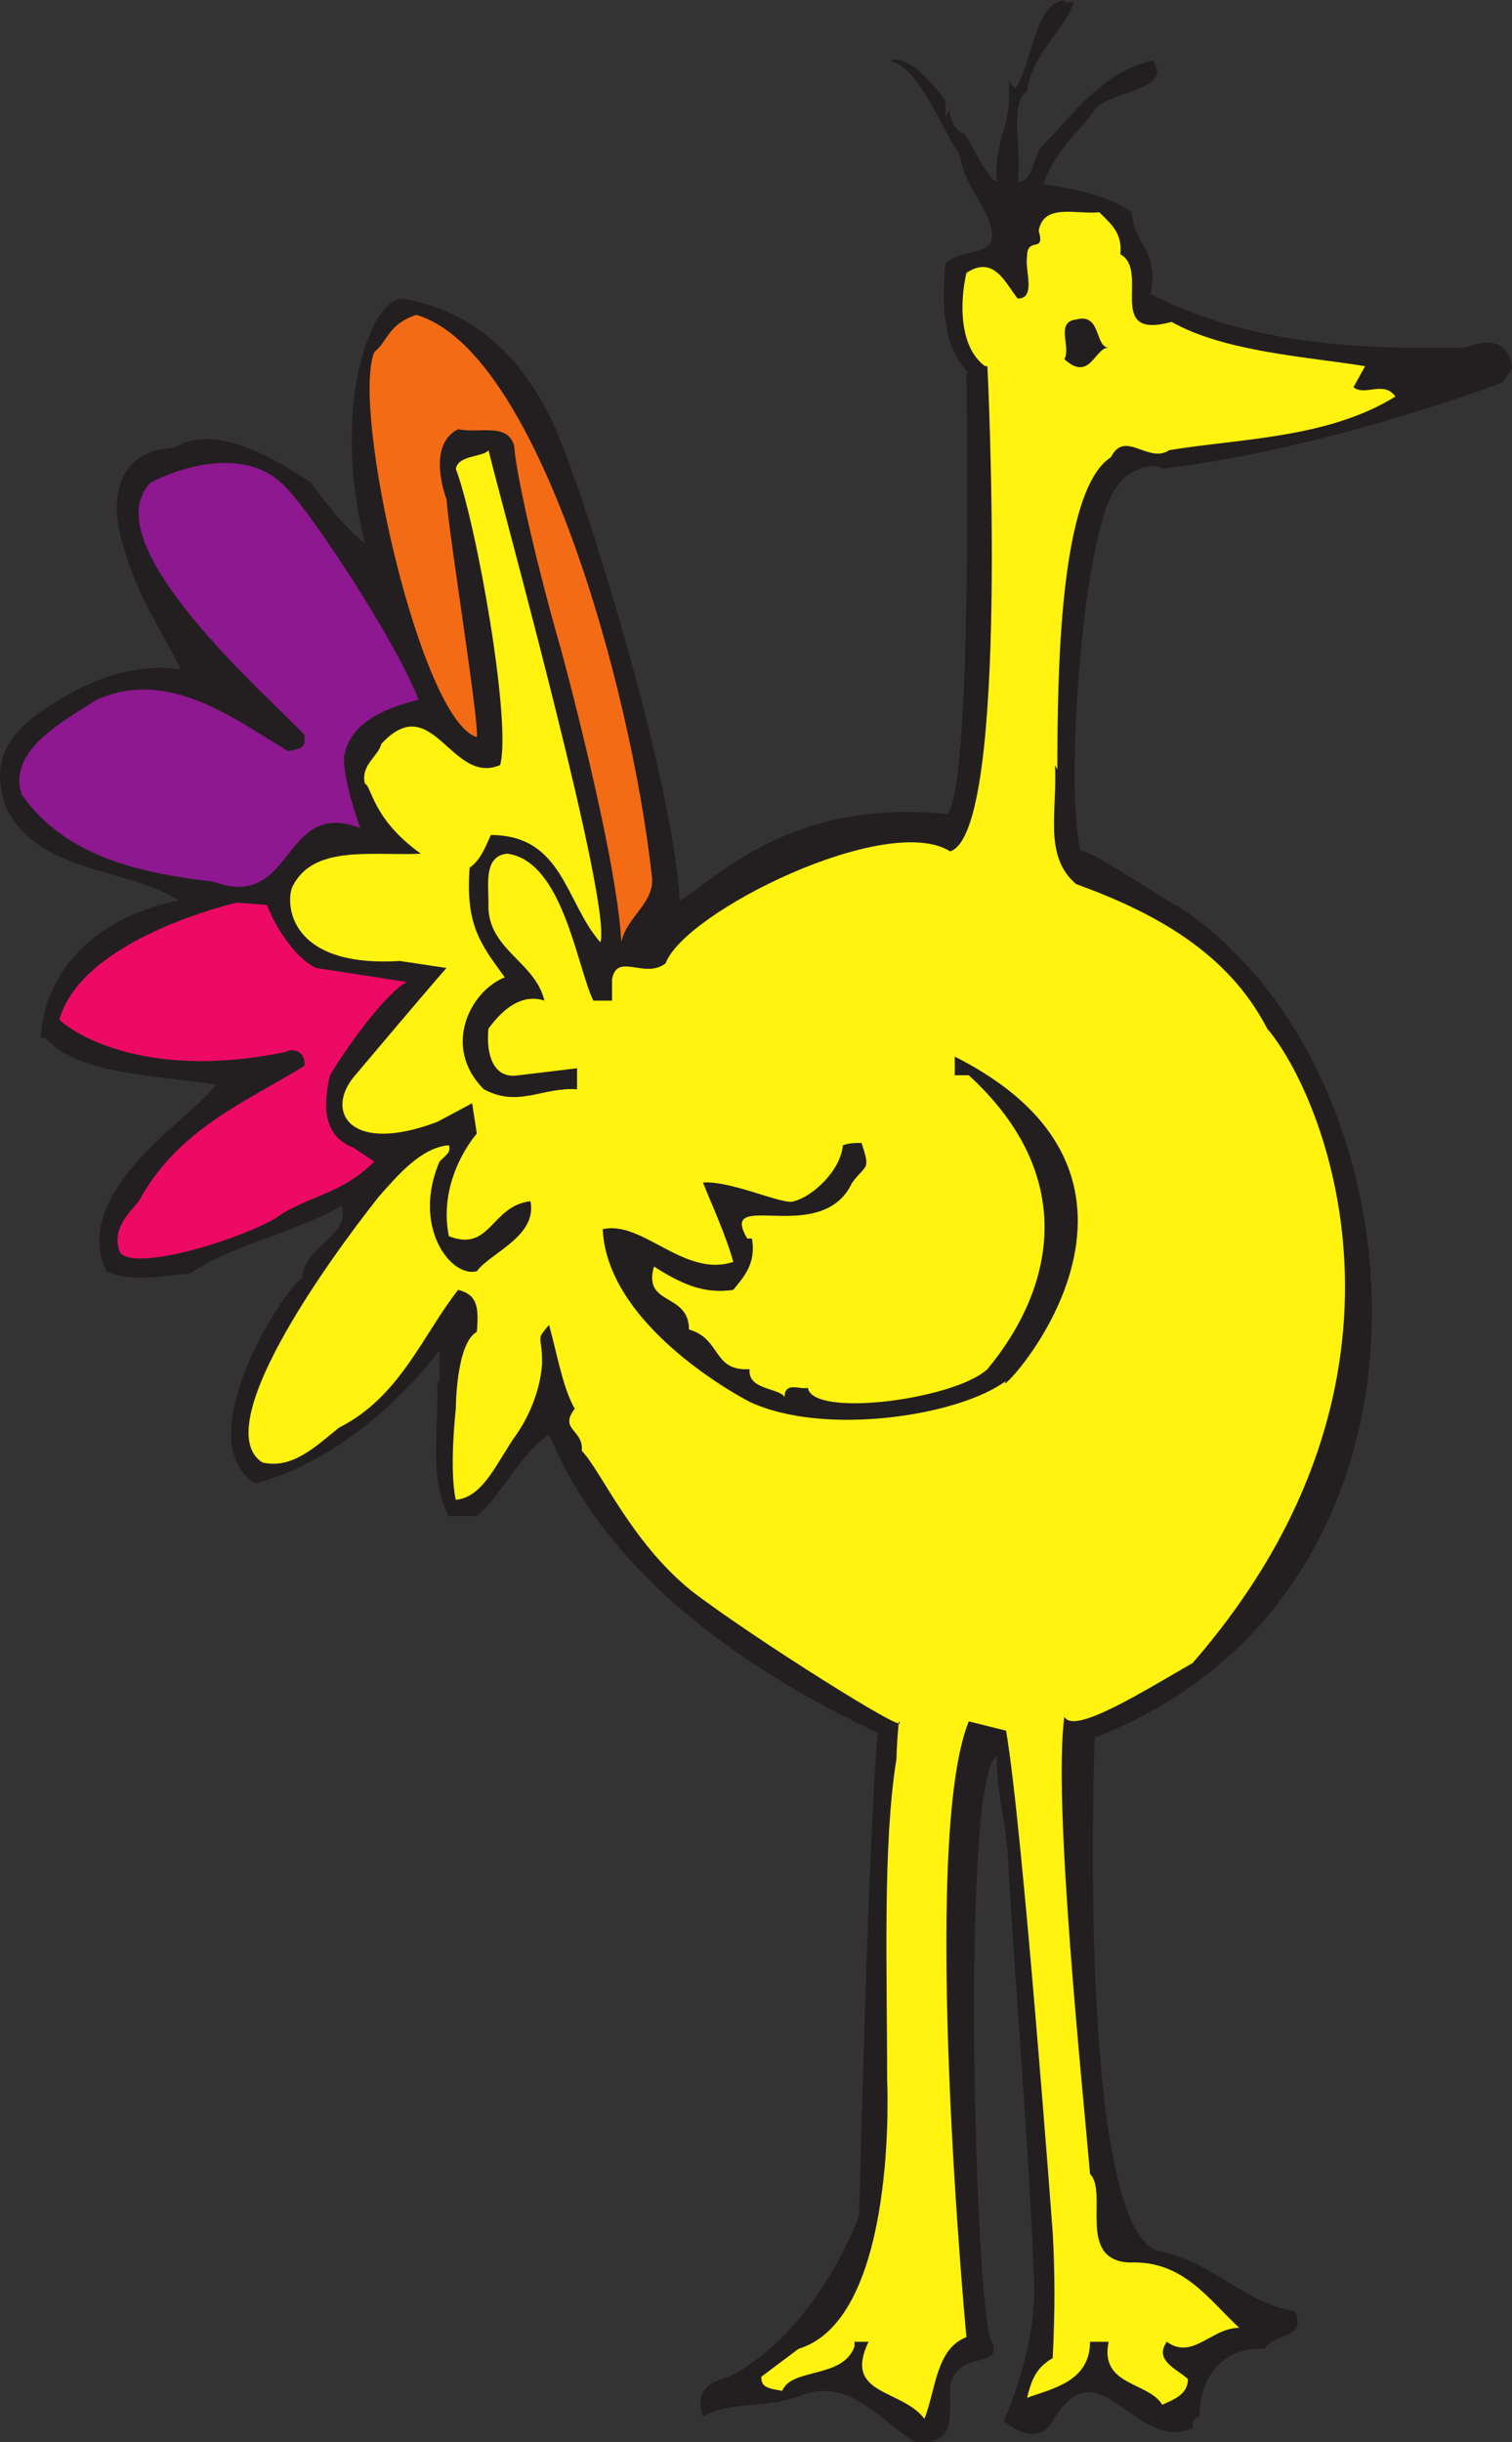
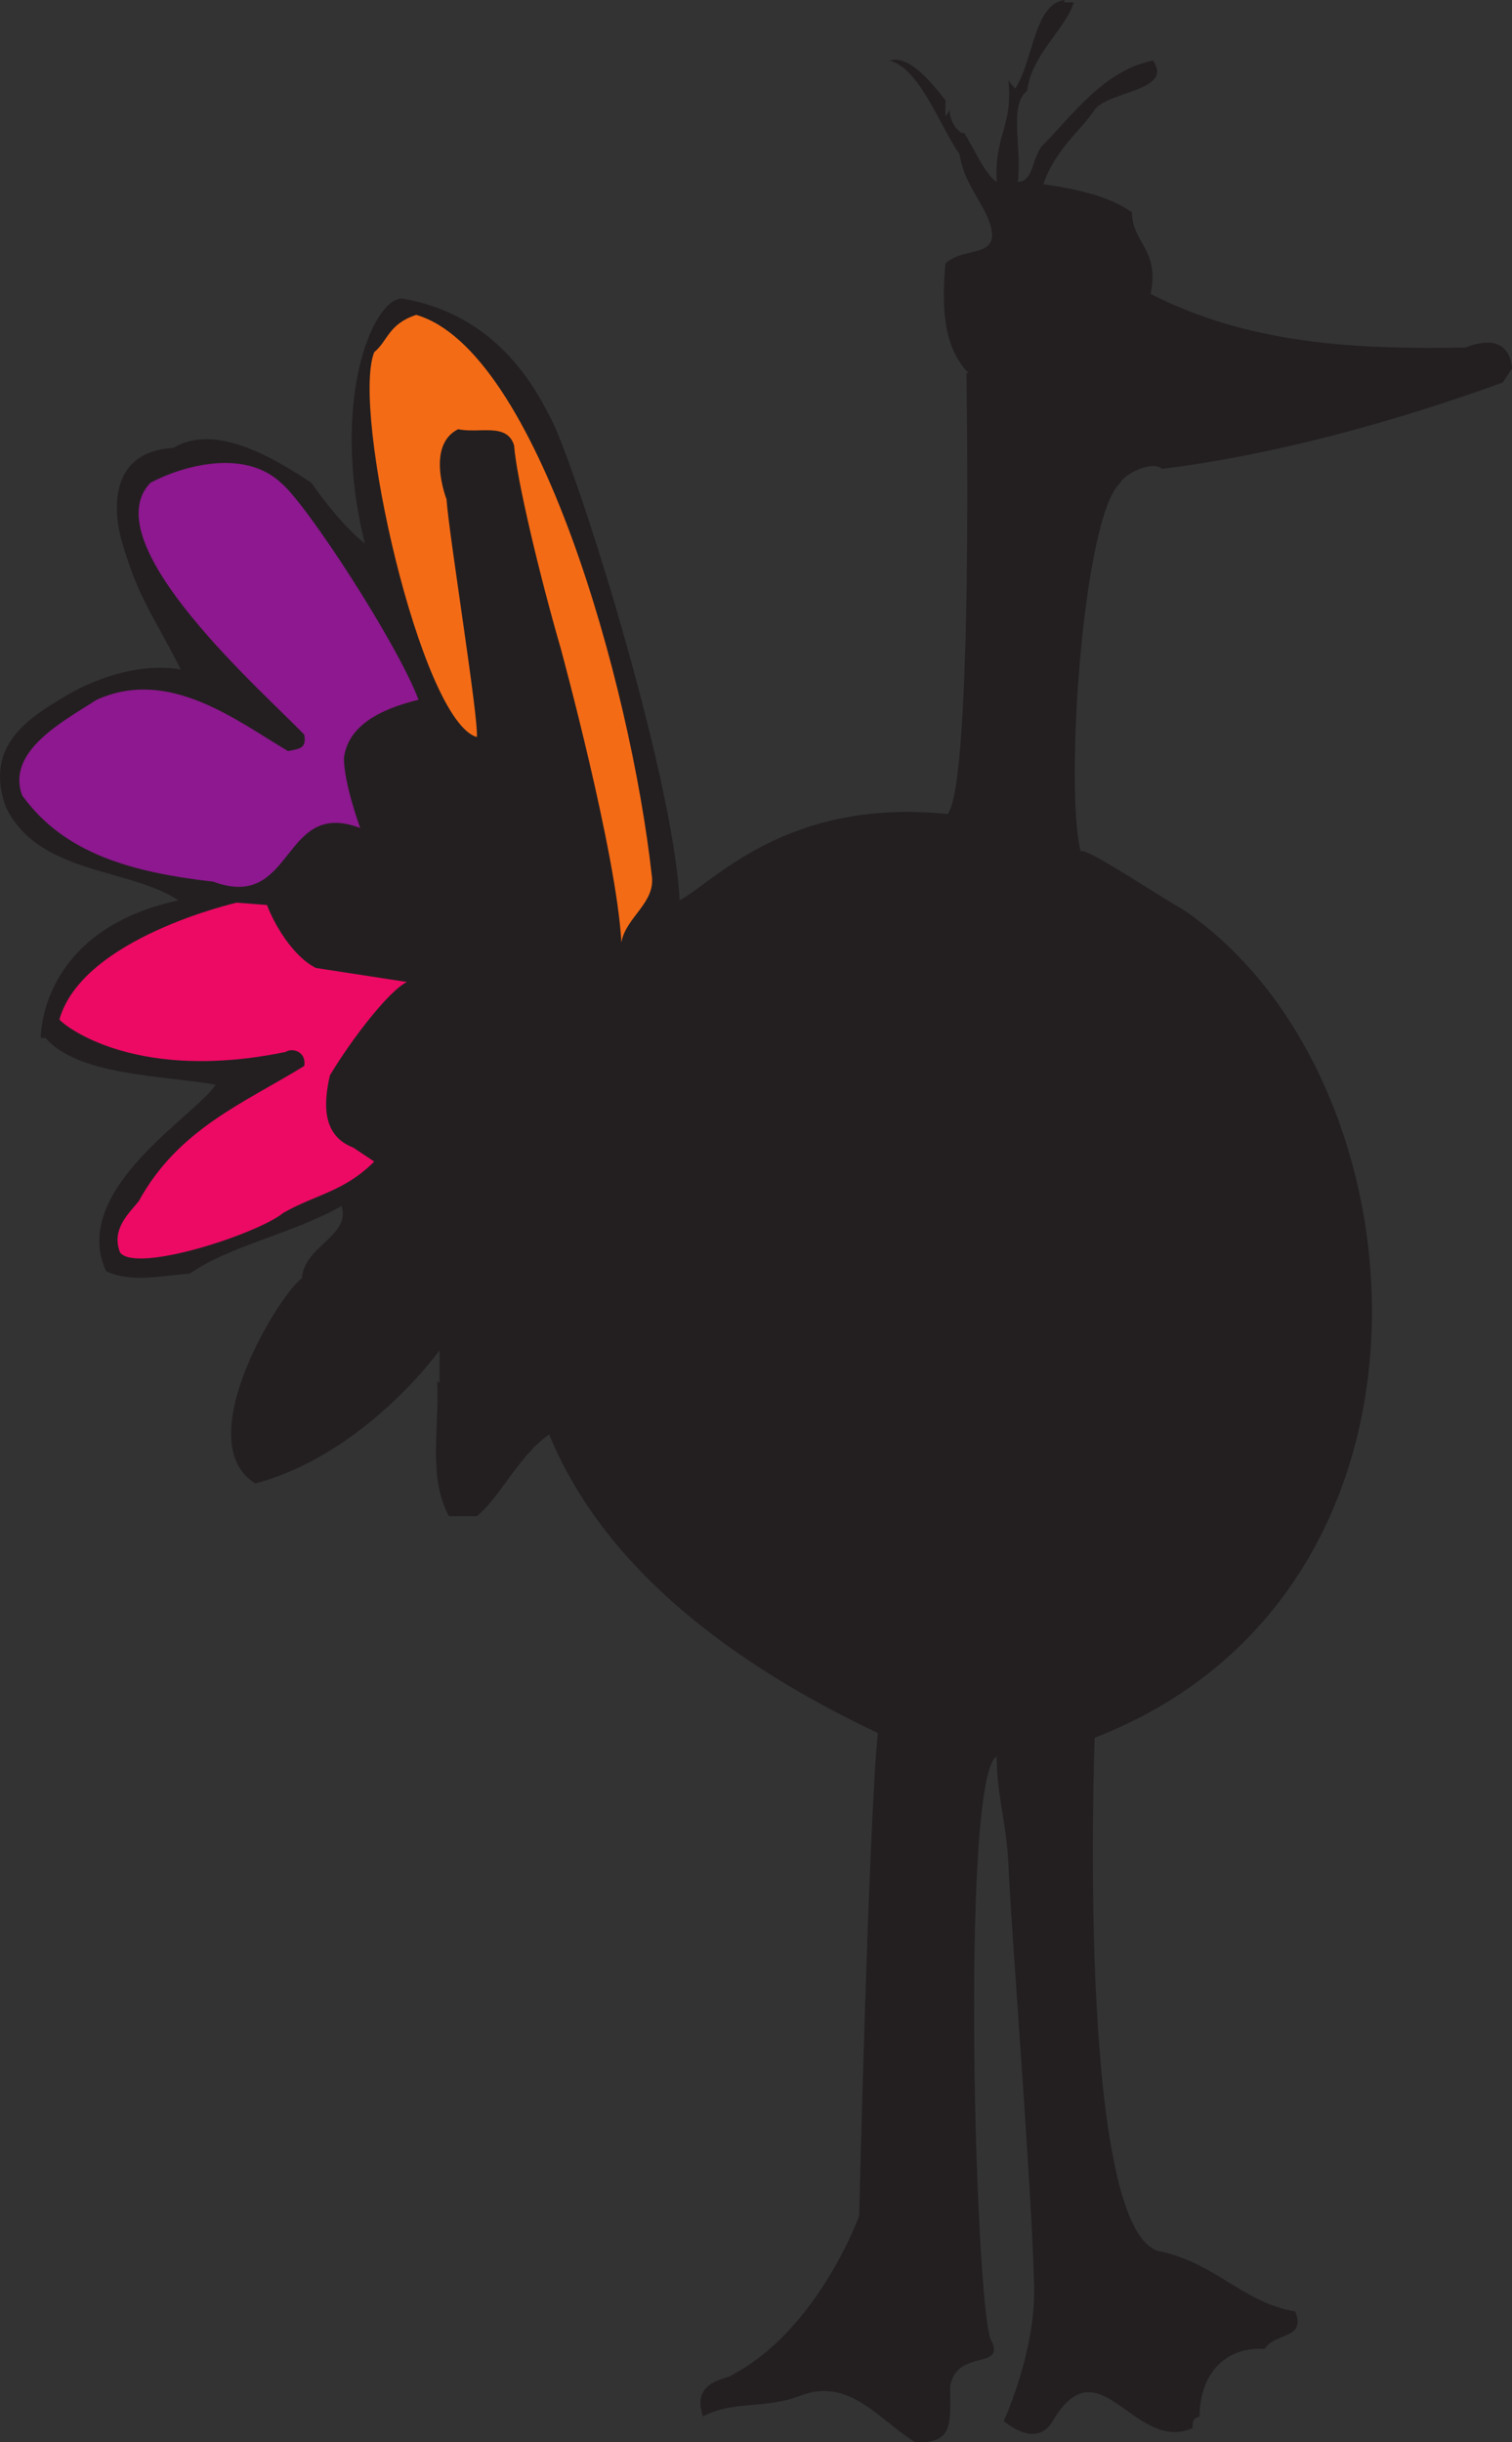
<svg xmlns="http://www.w3.org/2000/svg" width="486.38" height="785.302">
  <rect width="100%" height="100%" fill="#333333" stroke="none" />
  <path fill="#231f20" fill-rule="evenodd" d="M373.88 150.75c36.75-4.5 76.5-15.75 109.5-27.75l3-4.5c-.75-9-7.5-9.75-15-6.75-36.75.75-70.5-1.5-101.25-17.25 3-14.25-6-16.5-6-26.25-7.5-5.25-18-7.5-28.5-9 3.75-11.25 12.75-18 16.5-24 4.5-6 25.5-6 18.75-15.75-15.75 3-26.25 18-35.25 27-3.75 3.75-3 12-8.25 12 1.5-10.5-3-24.75 3-29.25 1.5-12 12.75-20.25 15-28.5h-3V0c-9.75 1.5-9.75 18.75-15.75 28.5-.75-.75-2.25-2.25-2.25-3 1.5 15.75-4.5 17.25-3.75 33-3.75-2.25-7.5-11.25-10.5-15.75-1.5.75-5.25-4.5-4.5-7.5l-1.5 2.25v-5.25c-3-3.75-11.25-15-18-12.75 9.75 2.25 16.5 21.75 22.5 30 1.5 9 6 13.5 9 20.25 6 14.25-7.5 9-13.5 15-1.5 15.75 0 27.75 7.5 35.25h-.75s2.25 130.5-6 141.75c-51.75-5.25-75 21.75-86.25 27.75-2.25-42-34.5-143.25-42-156-7.5-15-21-33-47.25-37.5-9.75 0-23.25 33.75-12 78.75-6.75-5.25-13.5-14.25-17.25-19.5-11.25-7.5-30.75-19.5-44.25-11.25-26.25 1.5-16.5 30.75-16.5 30.75 5.25 18 10.5 24 18.75 40.5-13.5-2.25-28.5 3-39 9.75-11.25 6.75-24 15.75-17.25 34.5 10.5 21.75 39.75 19.5 55.5 30-45 9.75-44.25 44.25-44.25 44.25h1.5c10.5 12 36.75 12 54.75 15-6 9.75-47.25 33.75-35.25 60 8.25 3.75 17.25 1.5 27 .75 12.75-9 33-12.75 48.75-21.75 3 9.75-12 12.75-12.75 23.25-6.75 4.5-36.75 52.5-15 66 25.5-6.75 47.25-27 59.25-42.75v10.5l-.75-.75c.75 15.75-3 30.75 3.75 43.5h9c7.5-6 13.5-19.5 23.25-26.25 9.75 23.25 33 61.5 105.75 96-3 30-6 155.25-6 155.25s-13.5 37.5-42 51.75c-5.25 1.5-11.25 3.75-8.25 12.75 9.75-5.25 20.25-2.25 31.5-6.75 15.75-6 25.5 8.25 36.75 15 12.75.75 11.25-6.75 11.25-18 2.25-12 17.25-5.25 13.5-14.25-5.25-3.75-10.5-181.5 1.5-188.25 0 12.75 3 20.25 3.75 34.5.75 19.5 7.5 103.5 8.25 135 .75 18-6.75 37.5-9.75 44.25 3.75 3 11.25 7.5 15.75 0 15-25.5 26.25 10.5 45 2.25 0-2.25 0-3 2.25-3.75 0-12 6.75-22.5 21-21.75 3-5.25 13.5-3 9.75-12-17.25-3-25.5-15.75-44.25-19.5-26.25-9-20.25-165-20.25-165 120-46.5 108-212.25 28.5-266.25-10.5-6-31.5-20.25-33-18.75-5.25-20.25.75-108 12.75-118.5.75-2.25 9.75-7.5 13.5-4.5" />
-   <path fill="#fff30f" fill-rule="evenodd" d="M357.38 147c-16.5 10.5-17.25 69-17.25 100.5l-.75-1.5c.75 15-3.75 29.25 6.75 38.25 24.75 9 48.75 21.75 61.5 46.5 18 21 56.25 111.75-24 204-15.75 9-38.25 23.25-41.25 17.25-3.75 27.75 6 120 8.25 147 6 6-4.5 27.75 12.75 28.5 17.25-.75 25.5 12 35.25 21-9 0-15 10.5-23.25 4.5-4.5 6 3.75 9 6.75 12 0 5.25-5.25 6.75-8.25 8.25-4.5-7.5-20.25-6-17.25-20.25h-6c0 12.75-12 15-20.25 18 1.5-6 3-9.75 8.25-12.75.75-15 .75-27 0-40.5 0 0-9.75-131.25-15-161.25l-12-3c-15.75 39-.75 198-.75 198-9.75 3.75-9.75 16.5-13.5 26.25-7.5-9.75-26.25-7.5-18-24.75h-4.5v1.5c-3.75 10.5-20.25 6.75-23.25 14.25-5.25-.75-6.75-1.5-6.75-4.5l12-9c32.25-9.75 28.5-87 28.5-86.25 0-35.25-1.5-75.75 3-103.5 0 0 0-3.75.75-12 5.25 6-47.25-27-66.75-42-19.5-15.75-29.25-39-35.25-45 .75-6.75-7.5-6.75-2.25-13.5-3.75-6.75-5.25-15.75-8.25-27-4.5 5.25-2.25 3-2.25 12 0 0 0 11.25-8.25 23.25-6 8.25-10.5 20.25-19.5 21-2.25-9.75 0-29.25 0-29.25s0-21 6.75-24.75c.75-8.25 0-12-6-13.5-11.25 14.25-18.75 34.5-38.25 44.25-7.5 6-15 13.5-24.75 11.25-17.25-11.25 20.25-63.75 37.5-85.5 6-6.75 13.5-15.75 22.5-16.5.75 2.25-.75 3-3 5.25-9 21 3.75 37.5 12 35.25 4.5-6 19.5-11.25 17.25-22.5-12.75 1.5-12.75 16.5-26.25 11.25-3.75-18.75 9-33 9-33l-1.5-9.75-11.25 6c-27.75 10.5-36-3-27-14.25 0 0 24-28.5 30-35.25l-15-2.25c-36.75 2.25-36.75-19.5-34.5-24 6.75-13.5 25.5-9.75 41.25-10.5-15.75-11.25-15.75-21.75-18-22.5-1.5-6 4.5-9 5.25-12.75 16.5-18 22.5 13.5 38.25 6.75 3.75-13.5-7.5-77.25-14.25-95.25.75-4.5 9-3.75 10.5-6 6 24 39.75 146.25 36 158.25-11.25-12.75-12-34.5-35.25-34.5-2.25 5.25-3.75 8.25-6.75 10.5v-.75c-1.5 18.75 3 24.75 11.25 36-11.25 4.5-20.25 22.5-6.75 36 11.25 6 18.75-.75 30 0v-6.75l-18.75 2.25c-9 1.5-10.5-8.25-9.75-15 2.25-3 9-12 18-9-3-12.75-18.75-16.5-18-31.5 0-6-1.5-15 6-15.75 18 2.25 22.5 36.75 27.75 47.25h6V315c1.5-9 10.5 0 17.25-5.25 6-16.5 71.25-48.75 91.5-36 19.5-6 12-156 12-156h-.75c-8.25-6-8.25-20.25-6-30 9-6 12.75 3.75 16.5 8.25 6 0 2.25-9 3-13.5 0-6.75 6-.75 3.75-8.25 1.5-9 12-5.25 19.5-6 3.75 3.75 7.5 6.75 6.75 13.5 9.75 5.25-5.25 27.75 16.5 21.75 17.25 9.75 44.25 11.25 62.25 14.25l-3.75 6.75c3.75 3 9.75-2.25 13.5 3-21.75 13.5-50.25 13.5-72.75 17.25-6.75 4.5-14.25-6.75-18.75 2.25" />
  <path fill="#231f20" fill-rule="evenodd" d="M157.13 204c-.75 2.25-.75 4.5-.75 6 1.5-.75.75-3 .75-6" />
  <path fill="#f46b16" fill-rule="evenodd" d="M209.63 281.25c1.5 9-8.25 13.5-9.75 21.75-1.5-28.5-19.5-94.5-19.5-94.5-6.75-23.25-14.25-54.75-15-65.25-2.25-7.5-11.25-3.75-18-5.25-10.5 5.25-3.75 22.5-3.75 22.5.75 11.25 10.5 71.25 9.75 76.5-18-5.25-40.5-105-33-123.75 4.5-3.75 4.5-9 13.5-12 39 11.25 69 119.25 75.75 180" />
-   <path fill="#231f20" fill-rule="evenodd" d="M356.63 111.75c-4.5 0-6 11.25-14.25 3.75 2.25-3.75-3-12 3.75-12.75 8.25-2.25 6 9 10.5 9" />
  <path fill="#8d188f" fill-rule="evenodd" d="M134.63 225c-9 2.25-22.5 6.75-24 18.75 0 8.25 5.25 22.5 5.25 22.5-25.5-9.75-21 27-47.25 17.25-26.25-3-48-9-61.5-27.75-5.25-14.25 13.5-24 24-30.75 23.25-10.5 45 6.75 61.5 16.5 3.75-.75 6-.75 5.25-5.25-12-12.75-68.25-61.5-49.5-81 9.75-5.25 30-11.25 42 0C98.63 162 127.88 207 134.63 225" />
  <path fill="#ed0a64" fill-rule="evenodd" d="M85.88 291c2.25 6 8.25 16.5 15.75 20.25l29.25 4.5c-6 3-18 18.75-24.75 30-2.25 9.75-2.25 19.5 7.5 23.25l6.75 4.5c-9.75 9.75-18.75 10.5-29.25 16.5-8.25 6.75-47.25 19.5-52.5 12.75-3-7.5 3-12.75 6-16.5 12.75-23.25 33.75-31.5 53.25-43.5.75-4.5-3.75-6-6-4.5-51 10.5-73.5-10.5-72.75-10.5 7.5-26.25 57-37.5 57-37.5l9.75.75" />
  <path fill="#231f20" fill-rule="evenodd" d="M323.63 444c-15 11.25-58.5 18-82.5 6.75 0 0-45.75-23.25-47.25-55.5 12.75-3 26.25 15.75 42 10.5-2.25-8.25-6.75-18-9.75-25.5 9-.75 26.25 7.5 29.25 6 6-1.5 15-9.75 15.75-18 2.25-.75 3.75-.75 6-.75 3 9 1.5 6.75-3 12.75-9.75 21-43.5 1.5-33.75 18h1.5c1.5 8.25-3 12.75-6 16.5-9.75 1.5-17.25-2.25-25.5-7.5-3.75 12.75 11.25 8.25 11.25 20.25 10.5 3 7.5 13.5 19.5 12.75-.75 6.75 9.75 6 11.25 9 0-5.25 5.25-2.25 7.5-3 1.5 9.75 47.25 3.75 57.75-6 21.75-26.25 29.25-62.25-6-94.5h-4.5v-6C388.88 381 317.63 453 323.63 444" />
</svg>